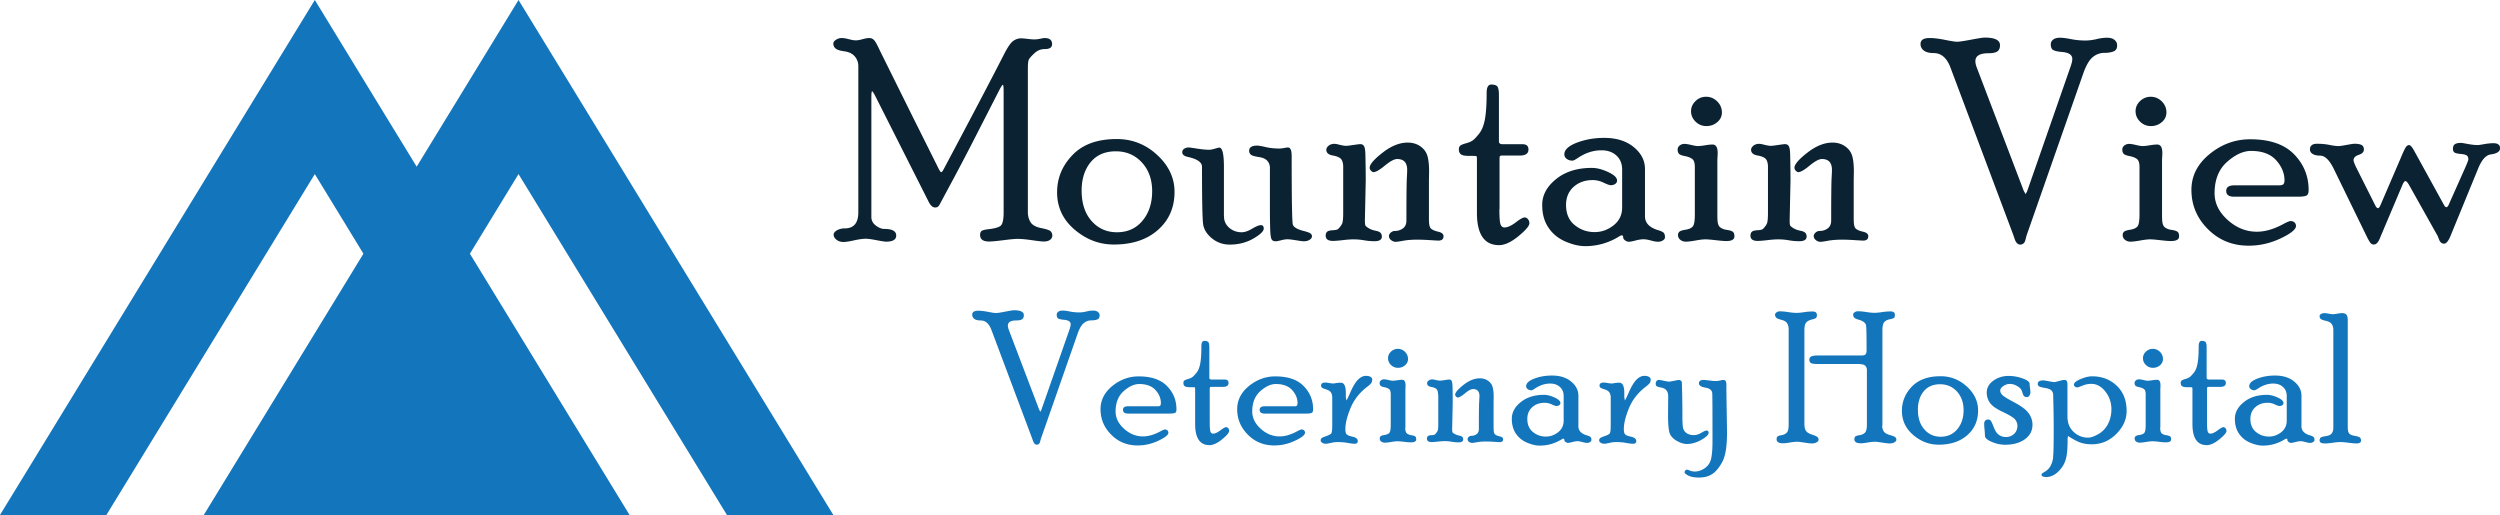
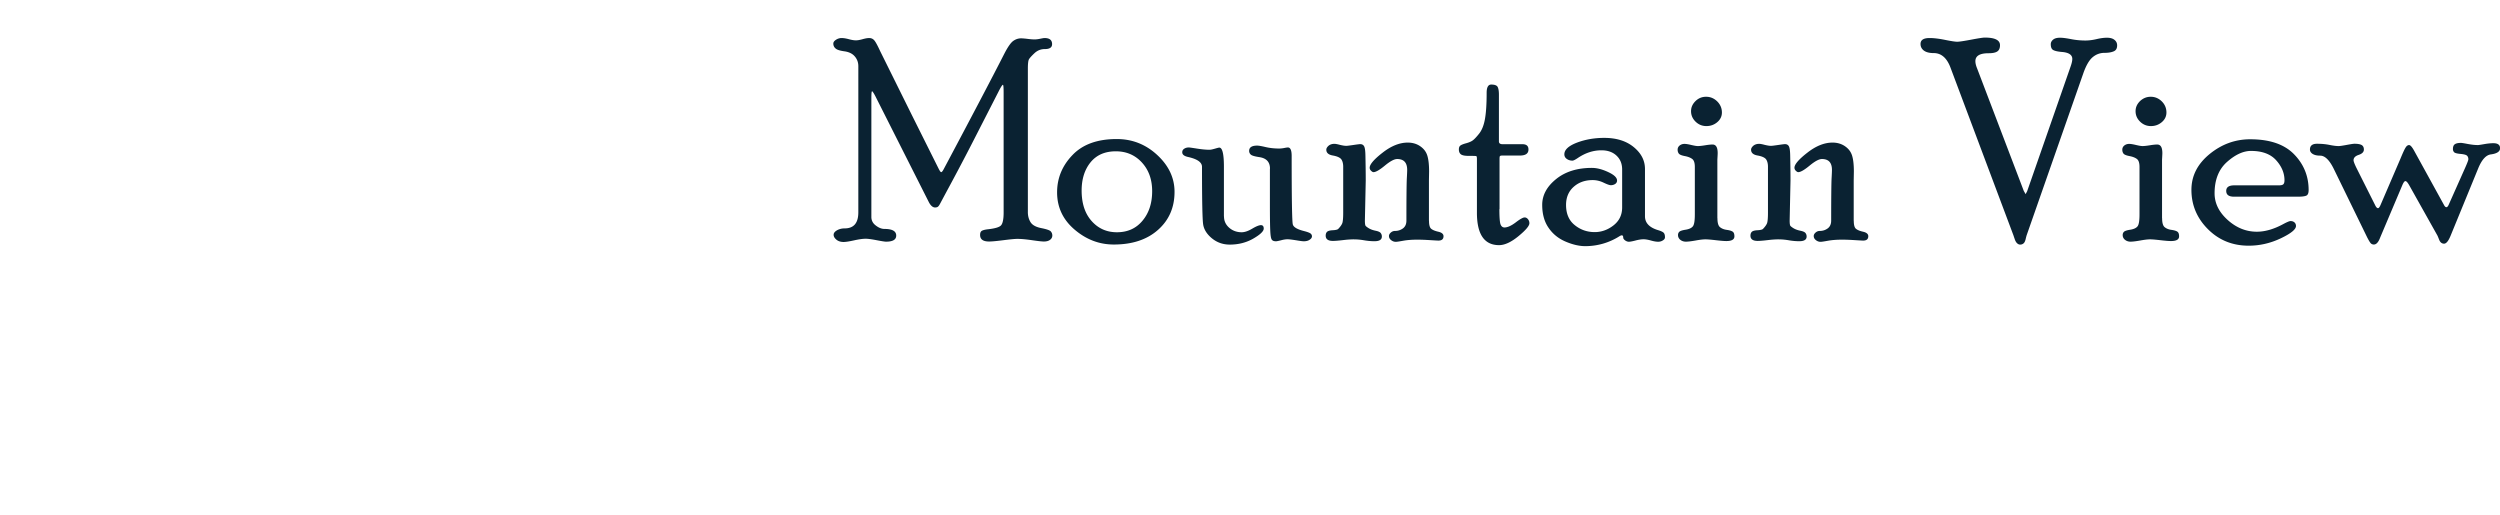
<svg xmlns="http://www.w3.org/2000/svg" viewBox="0 0 324 66.74">
  <g>
    <g>
      <g fill="#1375BB">
-         <path d="M138.62 42.67c.09-.28.14-.49.14-.64 0-.35-.31-.55-.92-.59-.33-.03-.56-.09-.69-.16-.13-.08-.2-.24-.2-.49 0-.15.06-.28.19-.38.13-.11.32-.16.58-.16.22 0 .53.04.92.12.4.08.8.12 1.22.12.29 0 .6-.04.93-.12.33-.08.62-.12.87-.12.27 0 .48.06.63.18.15.12.22.27.22.46 0 .26-.1.43-.3.51-.2.08-.45.12-.76.12-.38 0-.71.12-1.01.37-.29.25-.56.71-.79 1.38l-4.75 13.59c-.02.05-.05.16-.09.33-.04.17-.1.29-.18.35-.08.06-.17.09-.28.09-.09 0-.18-.04-.26-.12-.08-.08-.15-.21-.22-.39-.06-.18-.1-.3-.12-.34l-5.27-14.05c-.31-.8-.77-1.2-1.4-1.2-.36 0-.64-.07-.82-.21a.665.665 0 01-.26-.55c0-.33.26-.5.77-.5.35 0 .79.05 1.3.15.51.1.85.15 1.03.15.17 0 .56-.06 1.17-.18.62-.12 1-.18 1.14-.18.86 0 1.28.21 1.28.64 0 .24-.07.41-.22.52s-.4.16-.74.16c-.74 0-1.11.22-1.11.67 0 .16.05.37.14.6l3.92 10.3.15.27.13-.25 3.66-10.45zM150 52.66c.18 0 .3-.03.36-.09s.09-.18.09-.34c0-.6-.23-1.16-.7-1.68s-1.17-.78-2.11-.78c-.65 0-1.32.31-2.02.93-.69.62-1.04 1.5-1.04 2.63 0 .83.37 1.58 1.1 2.24.73.66 1.55.99 2.46.99.69 0 1.43-.22 2.23-.65.31-.16.5-.25.6-.25.14 0 .25.04.33.12.08.08.12.18.12.3 0 .29-.43.63-1.3 1.04-.87.41-1.76.61-2.68.61-1.36 0-2.5-.46-3.42-1.39-.93-.93-1.39-2.03-1.39-3.31 0-1.17.51-2.17 1.52-3 1.02-.83 2.16-1.25 3.42-1.25 1.64 0 2.87.42 3.68 1.26.82.84 1.22 1.84 1.22 3.01 0 .25-.06.41-.19.46-.13.06-.36.09-.69.09h-5.39c-.44 0-.66-.16-.66-.49 0-.31.23-.46.68-.46H150zM156.78 54.66c0 .66.03 1.08.09 1.26.06.18.17.28.34.28.26 0 .57-.14.94-.42.37-.28.62-.42.75-.42.1 0 .2.05.28.14.08.1.12.21.12.35 0 .22-.31.59-.92 1.09-.62.5-1.16.75-1.63.75-1.24 0-1.86-.91-1.86-2.73v-4.52c0-.15-.02-.23-.06-.24-.04-.01-.26-.02-.66-.02-.31 0-.53-.05-.64-.14-.11-.09-.16-.22-.16-.4 0-.15.04-.26.12-.32.08-.06.24-.13.48-.2s.42-.15.55-.24c.13-.09.31-.28.54-.56s.4-.69.49-1.21c.1-.52.15-1.26.15-2.24 0-.46.13-.69.38-.69.29 0 .46.06.54.19.07.13.11.35.11.65v3.93c0 .16.1.24.31.24h1.67c.34 0 .51.15.51.44 0 .34-.24.51-.73.51h-1.47c-.11 0-.18.02-.2.05s-.04.12-.04.26v4.21zM167.71 52.66c.18 0 .3-.03.36-.09s.09-.18.09-.34c0-.6-.23-1.16-.7-1.68s-1.17-.78-2.11-.78c-.65 0-1.32.31-2.02.93-.69.62-1.04 1.5-1.04 2.63 0 .83.37 1.58 1.1 2.24.73.66 1.55.99 2.46.99.69 0 1.43-.22 2.23-.65.31-.16.5-.25.6-.25.14 0 .25.04.33.12.08.08.12.18.12.3 0 .29-.43.63-1.3 1.04-.87.41-1.76.61-2.68.61-1.36 0-2.5-.46-3.42-1.39-.93-.93-1.39-2.03-1.39-3.31 0-1.17.51-2.17 1.52-3 1.02-.83 2.16-1.25 3.42-1.25 1.64 0 2.87.42 3.68 1.26.82.84 1.22 1.84 1.22 3.01 0 .25-.06.41-.19.46-.13.06-.36.09-.69.09h-5.39c-.44 0-.66-.16-.66-.49 0-.31.23-.46.68-.46h3.78zM174.44 51.56l.05.33c.04 0 .22-.37.55-1.12s.66-1.27.98-1.59c.32-.31.66-.47 1-.47.27 0 .47.05.61.14.14.09.21.2.21.32 0 .21-.05.37-.14.49-.09.12-.26.28-.5.46-1 .76-1.72 1.68-2.17 2.76-.44 1.08-.67 1.99-.67 2.7 0 .34.05.56.14.68.09.12.31.22.65.3.35.08.57.17.67.27.1.1.15.21.15.33 0 .23-.14.35-.41.35-.22 0-.53-.04-.91-.11-.39-.07-.81-.11-1.26-.11-.3 0-.6.04-.91.11-.31.07-.5.11-.59.11-.22 0-.4-.04-.53-.13-.13-.08-.2-.19-.2-.32 0-.1.04-.18.11-.26.07-.08.28-.17.63-.29.35-.12.56-.23.64-.35.08-.12.12-.48.12-1.1v-3.57c0-.23-.05-.43-.16-.61s-.32-.32-.64-.42c-.32-.1-.51-.18-.56-.25a.358.358 0 01-.09-.24c0-.26.18-.39.55-.39.1 0 .27.02.51.06.24.04.41.06.5.06.08 0 .21-.02.38-.05.18-.03.39-.05.63-.05.43 0 .64.45.64 1.35v.61zM182.12 55.42c0 .38.07.64.21.75.14.12.33.19.56.23.24.04.4.08.5.15.1.06.15.19.15.39 0 .26-.23.39-.68.39-.2 0-.49-.02-.88-.07a7.29 7.29 0 00-.87-.07c-.19 0-.46.03-.83.09-.36.06-.63.09-.81.09s-.34-.05-.47-.15a.483.483 0 01-.19-.4c0-.1.04-.19.11-.27.07-.08.25-.14.54-.18.29-.05.49-.14.61-.28.11-.14.17-.48.17-1.02V51.1c0-.34-.07-.56-.21-.67-.14-.11-.35-.19-.62-.25-.27-.05-.45-.13-.51-.21a.49.49 0 01-.1-.32c0-.14.06-.26.17-.35.11-.09.25-.14.41-.14.13 0 .32.03.57.09.25.06.43.09.55.09.13 0 .34-.02.61-.06.28-.04.48-.06.61-.06.29 0 .44.24.44.73 0 .08 0 .18-.01.31s-.01.22-.01.26v4.9zm-.96-10.21c.36 0 .67.13.93.39s.39.57.39.93c0 .32-.13.59-.39.81-.26.22-.56.33-.91.33s-.65-.12-.91-.37c-.25-.25-.38-.54-.38-.88 0-.33.13-.61.38-.85.26-.24.56-.36.89-.36zM186.37 51.11c0-.29-.06-.51-.17-.65-.11-.14-.35-.25-.71-.31s-.54-.23-.54-.49c0-.11.06-.22.19-.33.13-.11.29-.16.5-.16.09 0 .24.03.45.08s.4.08.54.08c.09 0 .29-.02.6-.07s.51-.07.58-.07c.16 0 .27.06.33.19s.1.39.11.78c.02.65.02 1.35.02 2.08l-.07 3.35c0 .24.02.39.06.45s.13.13.28.21.33.15.56.2c.23.05.37.11.44.2.06.08.09.18.09.29 0 .26-.2.39-.61.39-.28 0-.57-.03-.87-.08-.3-.05-.59-.08-.88-.08-.24 0-.54.02-.91.06s-.65.06-.83.06c-.4 0-.6-.15-.6-.44 0-.13.04-.23.11-.31.07-.08.22-.13.46-.14.27-.02.43-.05.49-.12.18-.19.29-.35.34-.49.05-.14.07-.43.07-.87v-3.81zm7.21 4.52c0 .34.06.56.17.66.11.11.32.19.61.26s.44.19.44.38c0 .25-.15.37-.44.37-.06 0-.29-.01-.71-.04s-.77-.04-1.05-.04c-.47 0-.87.03-1.19.09-.32.06-.53.09-.63.09-.14 0-.27-.05-.4-.14-.12-.1-.18-.21-.18-.35 0-.1.05-.2.15-.29.1-.09.22-.14.35-.14.25 0 .47-.07.67-.22.2-.14.29-.36.29-.65 0-1.89.01-3.05.04-3.51.02-.45.04-.7.04-.76 0-.61-.28-.92-.84-.92-.24 0-.59.18-1.03.55-.45.37-.76.55-.95.55-.06 0-.13-.04-.21-.12-.08-.08-.12-.16-.12-.25 0-.28.36-.7 1.08-1.27.72-.56 1.42-.85 2.11-.85.41 0 .76.1 1.06.31.3.21.5.47.59.78.1.31.15.76.15 1.33l-.01.75v3.43zM204.56 55.26c0 .56.38.96 1.13 1.17.19.06.33.12.42.19.09.07.14.21.14.4 0 .1-.06.19-.18.27a.68.68 0 01-.39.11c-.15 0-.35-.04-.61-.11-.25-.07-.46-.11-.62-.11-.18 0-.41.04-.68.11-.27.07-.46.11-.55.11a.51.51 0 01-.32-.12c-.11-.08-.16-.16-.16-.24 0-.13-.04-.19-.12-.19-.05 0-.13.03-.21.08-.89.55-1.84.82-2.87.82-.49 0-1.03-.13-1.63-.38-.6-.25-1.08-.64-1.44-1.16s-.54-1.17-.54-1.94c0-.82.39-1.54 1.17-2.16.78-.63 1.78-.94 3.01-.94.41 0 .87.12 1.37.35.5.23.75.47.75.71 0 .12-.05.21-.15.28-.1.07-.23.11-.38.11-.1 0-.3-.07-.6-.21-.3-.14-.6-.21-.92-.21-.64 0-1.18.19-1.6.57-.42.38-.64.89-.64 1.52 0 .74.24 1.3.73 1.7.49.4 1.05.59 1.68.59.57 0 1.1-.19 1.58-.56.48-.38.72-.88.72-1.51v-3.19c0-.48-.16-.87-.48-1.16-.32-.3-.74-.45-1.27-.45-.68 0-1.34.22-1.98.65-.22.15-.37.22-.45.22-.19 0-.35-.05-.48-.15a.47.47 0 01-.2-.38c0-.38.35-.71 1.05-.98.7-.27 1.47-.4 2.3-.4 1.03 0 1.86.26 2.48.78.63.52.94 1.13.94 1.84v3.97zM210.53 51.56l.05.33c.04 0 .22-.37.55-1.12s.66-1.27.98-1.59c.32-.31.66-.47 1-.47.27 0 .47.05.61.14.14.09.21.2.21.32 0 .21-.05.37-.14.49-.09.12-.26.28-.5.46-1 .76-1.72 1.68-2.17 2.76-.44 1.08-.67 1.99-.67 2.7 0 .34.05.56.14.68.09.12.31.22.65.3.35.08.57.17.67.27.1.1.15.21.15.33 0 .23-.14.35-.41.35-.22 0-.53-.04-.91-.11-.39-.07-.81-.11-1.26-.11-.3 0-.6.04-.91.11-.31.07-.5.11-.59.11-.22 0-.4-.04-.53-.13-.13-.08-.2-.19-.2-.32 0-.1.04-.18.11-.26.07-.08.28-.17.63-.29.35-.12.56-.23.64-.35.08-.12.12-.48.12-1.1v-3.57c0-.23-.05-.43-.16-.61s-.32-.32-.64-.42c-.32-.1-.51-.18-.56-.25a.358.358 0 01-.09-.24c0-.26.18-.39.55-.39.1 0 .27.02.51.06.24.04.41.06.5.06.08 0 .21-.02.38-.05.18-.03.39-.05.63-.05.43 0 .64.45.64 1.35v.61zM221.14 55.8c.2 0 .3.1.3.29 0 .24-.31.55-.94.91-.63.36-1.25.54-1.87.54-.42 0-.88-.14-1.36-.43-.49-.29-.79-.64-.91-1.07-.12-.43-.18-1.2-.18-2.31l.02-2.36c0-.63-.28-1.01-.85-1.13-.33-.06-.54-.13-.63-.18-.09-.06-.14-.18-.14-.35 0-.13.04-.24.11-.33a.35.35 0 01.28-.14c.11 0 .33.04.67.11s.55.11.65.11c.11 0 .34-.04.68-.11.35-.07.56-.11.65-.11.06 0 .12.03.2.08a.3.3 0 01.14.18c.01.06.03.61.05 1.63.02 1.03.03 1.97.03 2.83 0 .66.02 1.13.07 1.43.05.29.19.53.44.72.25.18.57.28.98.28.3 0 .62-.1.95-.29.33-.2.55-.3.66-.3zm2.19-6.56c.28 0 .41.19.41.58 0 .76.01 1.87.04 3.33.02 1.46.04 2.44.04 2.94 0 1.76-.2 3.01-.61 3.77-.41.76-.85 1.28-1.31 1.58-.47.3-1.04.45-1.72.45-.57 0-1.03-.08-1.36-.25-.33-.16-.5-.31-.5-.45 0-.06.03-.13.09-.21.06-.07.14-.11.22-.11.06 0 .19.04.38.12.19.08.41.12.65.12.44 0 .87-.15 1.29-.44.42-.29.69-.7.81-1.22.12-.52.18-1.29.18-2.31 0-3.68-.01-5.73-.03-6.14s-.31-.67-.88-.76c-.56-.09-.85-.28-.85-.56 0-.29.2-.44.6-.44.13 0 .38.02.73.07s.64.07.87.07c.17 0 .35-.02.54-.07.2-.04.34-.07.41-.07zM233.87 55.18c0 .24.06.46.19.66s.39.36.79.49.64.24.72.34c.08.1.12.21.12.33 0 .11-.08.22-.25.32-.16.1-.37.15-.62.15-.2 0-.52-.04-.97-.11-.45-.07-.75-.11-.91-.11-.24 0-.56.03-.97.1-.41.07-.7.1-.87.1-.56 0-.85-.17-.85-.51 0-.2.05-.33.14-.39.09-.06.27-.12.53-.16.26-.04.47-.15.64-.31.17-.16.25-.51.25-1.04V42.65c0-.27-.06-.51-.18-.72-.12-.22-.37-.38-.76-.48s-.62-.21-.7-.31a.586.586 0 01-.12-.37c0-.1.06-.19.18-.28.12-.09.26-.14.42-.14.31 0 .68.03 1.12.1s.79.1 1.05.1c.27 0 .59-.03.98-.09s.76-.09 1.11-.09c.38 0 .56.15.56.46 0 .2-.05.33-.15.4-.1.07-.28.13-.55.19s-.49.18-.66.35c-.18.18-.26.53-.26 1.06v12.35zm10.06 0c0 .27.07.51.2.72.13.21.4.37.8.48.4.11.64.21.72.3.08.09.12.19.12.32 0 .11-.08.22-.25.32-.16.1-.37.15-.62.15-.2 0-.52-.04-.97-.11-.45-.07-.75-.11-.91-.11-.24 0-.56.03-.97.1s-.7.1-.87.1c-.56 0-.85-.17-.85-.51 0-.2.05-.33.15-.39.1-.06.28-.12.55-.16.27-.04.49-.15.66-.31.17-.16.26-.51.26-1.04v-7.07c0-.25-.08-.45-.23-.59-.15-.14-.5-.21-1.04-.21h-5.17c-.44 0-.72-.05-.84-.14-.12-.09-.18-.23-.18-.42s.08-.32.24-.41c.16-.09.45-.13.88-.13h5.58c.31 0 .5-.05.59-.15.09-.1.13-.28.13-.56 0-1.73-.02-2.78-.06-3.14-.04-.36-.37-.63-.98-.79-.32-.1-.52-.19-.59-.3a.647.647 0 01-.11-.37c0-.1.06-.19.18-.28.12-.09.26-.14.42-.14.3 0 .68.03 1.11.1s.79.1 1.05.1c.27 0 .59-.03.98-.09s.76-.09 1.11-.09c.38 0 .56.15.56.46 0 .2-.05.33-.14.39-.09.06-.27.12-.54.17s-.49.16-.67.33c-.18.18-.27.55-.27 1.11v12.36zM251.5 48.76c1.3 0 2.44.45 3.41 1.34.97.89 1.45 1.93 1.45 3.09 0 1.31-.46 2.38-1.39 3.2-.93.82-2.16 1.24-3.72 1.24-1.22 0-2.32-.42-3.3-1.26-.98-.84-1.46-1.88-1.46-3.13 0-1.19.43-2.24 1.29-3.14.86-.89 2.1-1.34 3.72-1.34zm.01 7.84c.9 0 1.62-.33 2.16-.98.54-.65.81-1.47.81-2.47 0-.98-.29-1.78-.86-2.41-.58-.63-1.31-.94-2.19-.94-.91 0-1.62.31-2.12.92-.5.62-.75 1.41-.75 2.38 0 1.07.28 1.93.84 2.55.54.63 1.25.95 2.11.95zM259.23 50.62c0 .18.08.36.25.55.17.19.71.52 1.61 1 .91.48 1.52.95 1.84 1.41.32.46.48.94.48 1.45 0 .79-.33 1.43-.99 1.9-.66.47-1.52.71-2.57.71-.58 0-1.16-.13-1.74-.38s-.86-.51-.86-.77c0-.21-.02-.48-.05-.79-.03-.31-.05-.56-.05-.75 0-.39.18-.58.54-.58.1 0 .2.04.29.13s.22.37.41.86c.19.49.41.83.68 1.01s.57.27.91.27c.41 0 .76-.14 1.05-.41.29-.27.43-.63.43-1.06 0-.28-.1-.55-.29-.79-.2-.25-.73-.58-1.6-.99-.87-.41-1.44-.82-1.7-1.22a2.3 2.3 0 01-.39-1.29c0-.61.28-1.12.85-1.54.57-.41 1.23-.62 1.98-.62.63 0 1.24.11 1.84.33.6.22.89.45.89.7 0 .15.02.33.05.55s.05.4.05.53c0 .16-.04.31-.13.44-.08.13-.19.19-.32.19-.18 0-.31-.05-.39-.14-.08-.09-.14-.25-.21-.48-.06-.23-.16-.41-.3-.54-.14-.13-.33-.26-.56-.37-.23-.11-.49-.17-.78-.17-.29 0-.56.09-.82.28-.27.17-.4.37-.4.58zM266.09 59.1c.05-.45.07-1.68.07-3.71 0-.98-.02-2.41-.07-4.29-.02-.2-.1-.37-.24-.51-.15-.15-.45-.26-.91-.33-.35-.06-.58-.12-.69-.2a.354.354 0 01-.16-.3c0-.31.24-.46.73-.46.1 0 .33.04.7.11.37.07.6.11.7.11.1 0 .31-.05.64-.14s.52-.14.6-.14c.21 0 .35.05.4.14.05.09.08.24.08.43v4.15c0 .85.27 1.52.8 2.01.53.5 1.16.75 1.87.75.35 0 .79-.15 1.32-.45.54-.3.96-.74 1.26-1.31.3-.57.45-1.22.45-1.93 0-.85-.26-1.61-.78-2.28-.52-.66-1.13-1-1.82-1-.42 0-.8.08-1.15.23-.35.15-.58.23-.69.23-.11 0-.21-.04-.29-.11a.317.317 0 01-.13-.26c0-.23.29-.47.86-.71.58-.24 1.07-.36 1.49-.36 1.27 0 2.33.4 3.19 1.21.86.81 1.29 1.91 1.29 3.29 0 1.07-.44 2.06-1.33 2.96-.89.9-1.95 1.35-3.2 1.35-.48 0-.93-.06-1.36-.19-.43-.13-.98-.42-1.67-.87-.06 0-.09.2-.09.6 0 1-.07 1.76-.2 2.28-.13.52-.36.97-.68 1.36s-.64.66-.95.82-.61.24-.9.24c-.43 0-.65-.1-.65-.31 0-.09.1-.18.29-.29.47-.26.79-.59.96-1 .18-.39.26-.77.26-1.12zM279.96 55.42c0 .38.07.64.21.75.14.12.33.19.56.23.24.04.4.08.5.15.1.06.15.19.15.39 0 .26-.23.39-.68.39-.2 0-.49-.02-.88-.07s-.68-.07-.87-.07c-.19 0-.46.03-.83.09s-.63.09-.81.09c-.18 0-.34-.05-.47-.15a.483.483 0 01-.19-.4c0-.1.04-.19.11-.27.07-.08.25-.14.54-.18s.49-.14.61-.28c.11-.14.17-.48.17-1.02V51.1c0-.34-.07-.56-.21-.67-.14-.11-.35-.19-.62-.25-.27-.05-.45-.13-.51-.21a.49.49 0 01-.1-.32c0-.14.06-.26.17-.35.11-.09.25-.14.41-.14.13 0 .32.03.57.09.25.06.43.09.55.09.13 0 .34-.02.61-.06.28-.04.48-.06.61-.06.29 0 .44.24.44.73 0 .08 0 .18-.01.31s-.01.22-.01.26v4.9zM279 45.21c.36 0 .67.13.93.39s.39.57.39.93c0 .32-.13.59-.39.81-.26.22-.56.33-.91.33s-.65-.12-.91-.37-.38-.54-.38-.88c0-.33.13-.61.38-.85.26-.24.56-.36.89-.36zM286.03 54.66c0 .66.03 1.08.09 1.26s.17.28.34.28c.25 0 .57-.14.94-.42.37-.28.62-.42.75-.42.1 0 .2.05.28.14.08.1.12.21.12.35 0 .22-.31.59-.92 1.09-.62.5-1.16.75-1.63.75-1.24 0-1.86-.91-1.86-2.73v-4.52c0-.15-.02-.23-.06-.24-.04-.01-.26-.02-.66-.02-.31 0-.53-.05-.64-.14s-.16-.22-.16-.4c0-.15.04-.26.12-.32.08-.06.24-.13.48-.2s.42-.15.55-.24c.13-.09.31-.28.54-.56s.4-.69.49-1.21c.1-.52.15-1.26.15-2.24 0-.46.13-.69.38-.69.29 0 .46.06.54.19.07.13.11.35.11.65v3.93c0 .16.1.24.31.24h1.67c.34 0 .51.15.51.44 0 .34-.24.51-.73.51h-1.47c-.11 0-.18.02-.2.05s-.04.12-.04.26v4.21zM298.27 55.26c0 .56.38.96 1.13 1.17.19.06.33.12.42.19.09.07.14.21.14.4 0 .1-.06.19-.18.27a.68.68 0 01-.39.11c-.15 0-.35-.04-.61-.11-.25-.07-.46-.11-.62-.11-.18 0-.41.04-.68.11-.27.07-.46.11-.55.11-.11 0-.22-.04-.32-.12s-.16-.16-.16-.24c0-.13-.04-.19-.12-.19-.05 0-.13.03-.21.08-.89.55-1.84.82-2.87.82-.49 0-1.03-.13-1.63-.38s-1.08-.64-1.44-1.16-.54-1.17-.54-1.94c0-.82.39-1.54 1.17-2.16.78-.63 1.78-.94 3.01-.94.41 0 .87.12 1.37.35.5.23.75.47.75.71 0 .12-.05.21-.15.28-.1.07-.23.11-.38.11-.1 0-.3-.07-.6-.21s-.6-.21-.92-.21c-.64 0-1.18.19-1.6.57s-.64.89-.64 1.52c0 .74.24 1.3.73 1.7.49.4 1.05.59 1.68.59.57 0 1.1-.19 1.58-.56.48-.38.72-.88.72-1.51v-3.19c0-.48-.16-.87-.48-1.16-.32-.3-.74-.45-1.27-.45-.68 0-1.34.22-1.98.65-.22.15-.37.22-.45.22-.19 0-.35-.05-.48-.15a.47.47 0 01-.2-.38c0-.38.35-.71 1.05-.98.7-.27 1.47-.4 2.3-.4 1.03 0 1.86.26 2.48.78.63.52.94 1.13.94 1.84v3.97zM304.29 55.63c0 .21.05.39.16.54.11.15.35.25.73.32s.61.14.69.24c.08.1.12.21.12.36 0 .25-.19.38-.58.38-.24 0-.59-.03-1.05-.09-.46-.06-.81-.09-1.05-.09-.22 0-.54.03-.97.09s-.75.09-.97.09c-.31 0-.52-.04-.61-.11a.361.361 0 01-.14-.3c0-.13.04-.23.11-.32s.31-.16.71-.22c.4-.06.65-.19.78-.39s.18-.43.18-.7V42.75c0-.27-.06-.52-.19-.72-.13-.21-.38-.36-.78-.45s-.63-.19-.7-.28c-.07-.1-.11-.2-.11-.32s.06-.21.2-.29c.13-.07.27-.11.41-.11.13 0 .31.02.56.07.25.05.43.07.55.07.13 0 .33-.02.6-.07.27-.05.47-.07.6-.07.25 0 .44.07.55.2.12.13.18.37.18.72v14.13z" />
-       </g>
+         </g>
    </g>
    <g>
      <g fill="#0A2232">
        <path d="M133.21 27.47c0 .5.11.93.34 1.31.23.38.69.64 1.39.78s1.11.28 1.24.43c.13.15.2.32.2.53 0 .22-.09.4-.28.55-.19.15-.46.23-.81.23-.27 0-.78-.06-1.54-.17-.76-.11-1.39-.17-1.9-.17-.34 0-.94.06-1.81.17-.87.11-1.49.17-1.86.17-.77 0-1.16-.28-1.16-.85 0-.28.08-.46.25-.55.17-.09.44-.15.8-.19.88-.1 1.44-.26 1.66-.5.22-.24.34-.79.34-1.66V11.99c0-.66-.03-1-.09-1-.09 0-.29.32-.61.96l-2.81 5.49c-1.17 2.3-2.24 4.33-3.2 6.12-.96 1.78-1.47 2.74-1.54 2.87-.07.13-.14.24-.23.33-.08.08-.22.13-.4.13-.3 0-.58-.24-.82-.71l-6.77-13.41c-.31-.63-.51-.94-.58-.94-.06 0-.09.31-.09.94v15.35c0 .45.19.82.58 1.11.39.3.76.44 1.12.44 1.02 0 1.52.29 1.52.86 0 .53-.44.79-1.32.79-.15 0-.55-.06-1.22-.19-.67-.13-1.15-.19-1.42-.19-.36 0-.86.07-1.5.21-.63.14-1.09.21-1.35.21-.39 0-.7-.1-.94-.3-.24-.2-.36-.41-.36-.63s.14-.41.43-.58c.28-.16.61-.25.99-.25 1.19 0 1.78-.69 1.78-2.08V8.58c0-.5-.16-.92-.47-1.28-.31-.36-.76-.57-1.34-.65s-.96-.2-1.14-.37a.791.791 0 01-.29-.64c0-.18.12-.34.35-.49s.48-.22.72-.22c.25 0 .57.05.94.15.37.1.68.15.91.15.23 0 .52-.05.87-.15.35-.1.64-.15.85-.15.29 0 .52.11.7.34.18.23.42.69.74 1.38l4.12 8.31 3.45 6.91c.15.29.25.44.33.44.08 0 .19-.13.33-.4 3.73-7.01 6.35-12 7.85-14.95.45-.87.83-1.42 1.15-1.65.32-.23.66-.34 1.02-.34.17 0 .45.02.85.07.4.05.7.07.91.07.19 0 .44-.03.73-.09.3-.06.48-.09.55-.09.65 0 .98.26.98.79 0 .43-.31.64-.94.64-.52 0-.97.18-1.36.55-.39.37-.62.63-.71.8-.08.16-.13.55-.13 1.17v18.59zM144.73 18.02c2.01 0 3.76.69 5.25 2.07 1.49 1.38 2.24 2.97 2.24 4.77 0 2.02-.71 3.66-2.14 4.93-1.43 1.27-3.34 1.9-5.73 1.9-1.89 0-3.58-.65-5.09-1.94-1.51-1.29-2.26-2.9-2.26-4.82 0-1.84.66-3.45 1.99-4.83 1.32-1.39 3.24-2.08 5.74-2.08zm.02 12.08c1.39 0 2.5-.5 3.33-1.51.83-1 1.24-2.27 1.24-3.81 0-1.51-.44-2.75-1.33-3.72-.89-.97-2.02-1.45-3.38-1.45-1.4 0-2.49.47-3.27 1.42-.77.95-1.16 2.17-1.16 3.67 0 1.66.43 2.97 1.29 3.94s1.95 1.46 3.28 1.46zM158.63 28.05c0 .59.23 1.08.68 1.47.45.39.99.58 1.61.58.38 0 .84-.15 1.36-.46.52-.31.9-.46 1.14-.46s.36.15.36.44c0 .35-.45.78-1.35 1.3-.9.52-1.92.78-3.05.78-.88 0-1.65-.27-2.31-.81-.66-.54-1.04-1.15-1.14-1.81-.1-.66-.15-3.15-.15-7.46 0-.58-.59-1-1.78-1.27-.52-.11-.78-.31-.78-.61 0-.2.08-.35.25-.46.16-.11.37-.17.61-.17.07 0 .43.05 1.06.15.64.1 1.17.15 1.61.15.16 0 .39-.05.7-.14.31-.09.5-.14.57-.14.4 0 .6.82.6 2.47v6.45zm5.96-6.19c0-.87-.47-1.37-1.41-1.5-.57-.09-.93-.19-1.07-.32a.612.612 0 01-.22-.49c0-.45.35-.68 1.04-.68.18 0 .55.06 1.1.19s1.14.19 1.77.19c.17 0 .38-.02.64-.07.25-.05.41-.07.47-.07.33 0 .49.37.49 1.1 0 5.57.05 8.53.15 8.88.1.36.59.64 1.47.86.46.12.74.23.85.33.11.1.16.21.16.35 0 .16-.1.31-.3.44-.2.14-.46.2-.77.2-.13 0-.46-.04-.98-.13-.52-.08-.89-.13-1.11-.13-.23 0-.51.04-.84.13-.33.08-.55.13-.66.13-.27 0-.45-.07-.55-.22-.1-.15-.16-.5-.19-1.07-.03-.57-.05-1.66-.05-3.28v-4.84zM174.08 21.64c0-.45-.09-.78-.26-1.01-.18-.22-.54-.38-1.1-.48-.56-.1-.83-.35-.83-.75 0-.17.1-.34.29-.51.19-.16.45-.25.76-.25.13 0 .37.04.7.13.33.08.61.13.83.13.13 0 .44-.04.92-.11.48-.07.78-.11.9-.11.24 0 .41.1.51.3.1.2.15.6.16 1.21.02 1 .04 2.07.04 3.21l-.11 5.17c0 .37.03.6.09.69.06.08.2.19.43.33.22.13.51.24.86.31s.57.17.67.3c.1.13.15.28.15.45 0 .41-.32.61-.95.61-.44 0-.89-.04-1.35-.12-.46-.08-.92-.12-1.36-.12-.36 0-.83.03-1.41.1s-1 .1-1.28.1c-.62 0-.93-.23-.93-.68 0-.2.05-.36.16-.48s.34-.2.71-.22c.41-.02.67-.08.76-.18.28-.29.45-.54.53-.76.07-.22.11-.66.11-1.34v-5.92zm11.12 6.97c0 .52.09.86.26 1.02.18.16.49.3.94.4.45.1.68.3.68.58 0 .38-.22.57-.67.57-.09 0-.45-.02-1.09-.06s-1.18-.06-1.62-.06c-.73 0-1.34.05-1.84.14-.5.09-.82.14-.96.14-.22 0-.42-.07-.61-.22s-.28-.32-.28-.53c0-.16.08-.31.24-.45.16-.14.34-.21.54-.21.39 0 .73-.11 1.03-.33.3-.22.45-.56.45-1.01 0-2.91.02-4.71.05-5.4.04-.69.05-1.08.05-1.17 0-.94-.43-1.41-1.3-1.41-.37 0-.9.28-1.59.85-.69.57-1.18.85-1.47.85-.1 0-.2-.06-.32-.18a.545.545 0 01-.18-.39c0-.43.55-1.08 1.67-1.95 1.11-.87 2.2-1.31 3.26-1.31.63 0 1.17.16 1.63.48.46.32.76.72.91 1.21.15.48.23 1.17.23 2.05l-.02 1.16v5.23zM194.32 27.1c0 1.02.05 1.67.14 1.95.1.28.27.43.52.43.39 0 .88-.22 1.45-.65.57-.44.96-.65 1.16-.65.16 0 .3.07.43.22.12.15.19.32.19.53 0 .34-.47.9-1.42 1.68s-1.79 1.16-2.51 1.16c-1.91 0-2.87-1.4-2.87-4.2V20.6c0-.23-.03-.35-.09-.37-.06-.02-.4-.03-1.02-.03-.48 0-.81-.07-.98-.21s-.25-.35-.25-.62c0-.23.06-.4.19-.5.13-.1.37-.2.74-.3.37-.1.65-.22.85-.36.2-.14.48-.43.83-.87.36-.44.61-1.06.76-1.86.15-.8.23-1.95.23-3.45 0-.71.2-1.07.59-1.07.44 0 .72.1.83.3.11.2.17.54.17 1.01v6.06c0 .24.16.36.47.36h2.58c.52 0 .78.23.78.68 0 .53-.37.79-1.12.79h-2.27c-.17 0-.27.03-.31.08-.04.05-.05.19-.05.41v6.45zM213.19 28.03c0 .87.58 1.47 1.74 1.81.29.09.5.18.64.29s.21.32.21.62c0 .16-.09.3-.28.41-.19.12-.39.17-.61.17-.23 0-.54-.05-.93-.16s-.71-.16-.95-.16c-.28 0-.63.05-1.05.16-.42.11-.71.16-.85.16-.17 0-.34-.06-.5-.18s-.24-.24-.24-.36c0-.19-.06-.29-.18-.29-.08 0-.19.04-.33.13a8.23 8.23 0 01-4.43 1.27c-.75 0-1.59-.19-2.51-.58s-1.67-.98-2.22-1.79c-.56-.8-.83-1.8-.83-2.98 0-1.26.6-2.37 1.8-3.34 1.2-.97 2.75-1.45 4.64-1.45.64 0 1.34.18 2.11.54s1.15.72 1.15 1.1c0 .18-.08.33-.24.44a.99.99 0 01-.58.16c-.16 0-.47-.11-.93-.33-.46-.22-.93-.33-1.41-.33-.99 0-1.81.29-2.47.88-.65.58-.98 1.37-.98 2.34 0 1.13.37 2.01 1.12 2.61.75.61 1.61.91 2.59.91.88 0 1.7-.29 2.44-.87s1.12-1.35 1.12-2.32v-4.92c0-.74-.24-1.34-.73-1.8-.49-.46-1.14-.69-1.96-.69-1.05 0-2.07.33-3.06 1-.34.23-.57.34-.69.34-.29 0-.54-.08-.74-.23a.693.693 0 01-.31-.59c0-.59.54-1.09 1.62-1.51 1.08-.41 2.26-.62 3.55-.62 1.58 0 2.86.4 3.83 1.2.97.8 1.45 1.74 1.45 2.84v6.12zM222.58 28.28c0 .59.11.98.33 1.16s.51.3.87.35.62.13.77.23c.15.1.23.3.23.61 0 .41-.35.61-1.05.61-.3 0-.76-.04-1.36-.11-.61-.07-1.06-.11-1.35-.11-.29 0-.72.05-1.27.15-.56.1-.98.15-1.26.15s-.52-.08-.72-.24c-.2-.16-.3-.37-.3-.62 0-.16.05-.3.16-.41.11-.12.39-.21.83-.28.45-.07.76-.22.93-.43.18-.22.26-.74.26-1.58v-6.12c0-.52-.11-.86-.33-1.03-.22-.17-.54-.3-.96-.38-.42-.08-.69-.19-.79-.33-.1-.14-.15-.3-.15-.5 0-.22.09-.4.26-.54.18-.14.39-.21.63-.21.21 0 .5.05.88.14.38.09.66.14.85.14.21 0 .52-.03.95-.1.42-.07.74-.1.95-.1.45 0 .67.37.67 1.12 0 .12-.01.28-.02.48-.01.2-.02.34-.02.41v7.54zm-1.47-15.74c.55 0 1.03.2 1.44.6.4.4.61.88.61 1.44 0 .49-.2.91-.6 1.25-.4.34-.87.51-1.41.51s-1.01-.19-1.4-.57c-.39-.38-.59-.83-.59-1.36 0-.51.2-.94.59-1.32.38-.37.84-.55 1.36-.55zM229.13 21.64c0-.45-.09-.78-.26-1.01-.18-.22-.54-.38-1.1-.48-.56-.1-.83-.35-.83-.75 0-.17.1-.34.29-.51.19-.16.45-.25.76-.25.13 0 .37.04.7.13.33.08.61.13.83.13.13 0 .44-.04.92-.11.48-.07.78-.11.9-.11.24 0 .41.1.51.3.1.2.15.6.16 1.21.02 1 .04 2.07.04 3.21l-.11 5.17c0 .37.03.6.09.69.06.08.2.19.43.33.22.13.51.24.86.31s.57.17.67.3.15.28.15.45c0 .41-.32.61-.95.61-.44 0-.89-.04-1.35-.12-.46-.08-.92-.12-1.36-.12-.36 0-.83.03-1.41.1s-1 .1-1.28.1c-.62 0-.93-.23-.93-.68 0-.2.05-.36.16-.48s.34-.2.71-.22c.41-.02.67-.08.76-.18.28-.29.45-.54.53-.76.07-.22.11-.66.11-1.34v-5.92zm11.12 6.97c0 .52.09.86.26 1.02.18.16.49.3.94.4.45.1.68.3.68.58 0 .38-.22.57-.67.57-.09 0-.45-.02-1.09-.06s-1.18-.06-1.62-.06c-.73 0-1.34.05-1.84.14-.5.09-.82.14-.96.14-.22 0-.42-.07-.61-.22s-.28-.32-.28-.53c0-.16.08-.31.24-.45.16-.14.34-.21.54-.21.39 0 .73-.11 1.03-.33.3-.22.45-.56.45-1.01 0-2.91.02-4.71.05-5.4.04-.69.05-1.08.05-1.17 0-.94-.43-1.41-1.3-1.41-.37 0-.9.28-1.59.85-.69.57-1.18.85-1.47.85-.1 0-.2-.06-.32-.18a.545.545 0 01-.18-.39c0-.43.55-1.08 1.67-1.95 1.11-.87 2.2-1.31 3.26-1.31.63 0 1.17.16 1.63.48.46.32.76.72.91 1.21.15.48.23 1.17.23 2.05l-.02 1.16v5.23zM268.35 8.62c.15-.42.22-.75.22-.98 0-.54-.47-.85-1.41-.91-.51-.05-.86-.13-1.07-.25-.21-.12-.31-.37-.31-.75 0-.23.1-.42.3-.59.2-.17.5-.25.9-.25.34 0 .81.06 1.42.18.61.12 1.23.18 1.87.18.45 0 .93-.06 1.44-.18.51-.12.96-.18 1.35-.18.42 0 .75.09.98.28.23.19.34.42.34.71 0 .4-.15.66-.46.78-.31.13-.7.19-1.17.19-.58 0-1.1.19-1.55.57-.45.38-.86 1.09-1.22 2.13l-7.33 20.95c-.02.07-.07.24-.13.51-.07.27-.16.45-.28.54-.12.1-.26.15-.43.15-.14 0-.28-.06-.4-.18-.13-.12-.24-.32-.33-.61-.1-.28-.15-.46-.18-.52l-8.13-21.66c-.47-1.23-1.19-1.85-2.16-1.85-.56 0-.98-.11-1.27-.32-.29-.22-.44-.5-.44-.86 0-.52.39-.77 1.18-.77.54 0 1.21.08 2 .24.79.16 1.31.24 1.58.24.25 0 .86-.09 1.81-.27.95-.18 1.54-.27 1.75-.27 1.32 0 1.98.33 1.98.99 0 .37-.11.64-.34.8-.23.16-.61.24-1.14.24-1.14 0-1.71.34-1.71 1.03 0 .25.07.56.22.93l6.05 15.88.24.42.2-.38 5.63-16.16zM280.21 28.28c0 .59.11.98.33 1.16.22.18.51.3.87.35.36.05.62.13.77.23.15.1.23.3.23.61 0 .41-.35.61-1.06.61-.3 0-.76-.04-1.36-.11-.61-.07-1.06-.11-1.35-.11-.29 0-.71.05-1.27.15-.56.1-.98.15-1.25.15-.28 0-.52-.08-.72-.24-.2-.16-.3-.37-.3-.62 0-.16.05-.3.16-.41.11-.12.39-.21.83-.28.45-.07.76-.22.93-.43.18-.22.26-.74.26-1.58v-6.12c0-.52-.11-.86-.33-1.03-.22-.17-.54-.3-.96-.38-.42-.08-.69-.19-.79-.33-.1-.14-.15-.3-.15-.5 0-.22.09-.4.26-.54.18-.14.39-.21.63-.21.21 0 .5.05.88.14.38.09.67.14.85.14.21 0 .52-.03.95-.1.42-.07.74-.1.95-.1.45 0 .67.37.67 1.12 0 .12-.01.28-.02.48s-.02.34-.02.41v7.54zm-1.48-15.74c.55 0 1.03.2 1.44.6.4.4.6.88.6 1.44 0 .49-.2.91-.6 1.25-.4.34-.87.51-1.41.51-.54 0-1.01-.19-1.4-.57s-.59-.83-.59-1.36c0-.51.2-.94.59-1.32.4-.37.86-.55 1.37-.55zM295.36 24.02c.28 0 .47-.05.56-.14.1-.1.15-.27.15-.52 0-.92-.36-1.79-1.08-2.59-.72-.8-1.8-1.21-3.26-1.21-1 0-2.04.48-3.11 1.43-1.07.95-1.61 2.31-1.61 4.06 0 1.28.56 2.43 1.69 3.45s2.39 1.53 3.79 1.53c1.06 0 2.21-.33 3.44-1 .47-.25.78-.38.92-.38.22 0 .39.06.52.18s.19.28.19.46c0 .44-.67.98-2 1.61-1.34.63-2.71.94-4.13.94-2.09 0-3.85-.71-5.28-2.14-1.43-1.43-2.14-3.13-2.14-5.1 0-1.8.78-3.34 2.35-4.63 1.57-1.28 3.32-1.92 5.27-1.92 2.53 0 4.42.65 5.68 1.94 1.26 1.29 1.89 2.84 1.89 4.64 0 .39-.1.63-.29.72-.19.09-.55.14-1.07.14h-8.31c-.68 0-1.01-.25-1.01-.75 0-.48.35-.72 1.05-.72h5.79zM319.5 21.71c.26-.59.4-.95.4-1.07 0-.19-.06-.35-.17-.46-.11-.11-.39-.19-.83-.23-.44-.04-.72-.11-.83-.21a.573.573 0 01-.17-.42c0-.3.08-.51.24-.62.16-.12.43-.18.81-.18.11 0 .4.05.88.14.48.09.92.14 1.32.14.08 0 .35-.04.8-.12.45-.08.85-.12 1.2-.12.57 0 .86.22.86.65 0 .42-.39.69-1.18.8-.64.07-1.2.69-1.67 1.85l-3.57 8.71c-.28.68-.56 1.01-.84 1.01s-.5-.17-.63-.5c-.13-.33-.21-.53-.25-.59L312.23 24c-.2-.35-.36-.53-.49-.53-.12 0-.25.18-.4.53l-2.83 6.69-.09.22c-.21.52-.47.78-.77.78-.18 0-.33-.07-.44-.21-.11-.14-.25-.38-.42-.71l-4.34-8.9c-.56-1.13-1.14-1.7-1.76-1.7-.42 0-.75-.08-.98-.23-.23-.15-.34-.34-.34-.56 0-.5.31-.75.92-.75.58 0 1.12.05 1.61.15.49.1.89.15 1.19.15.16 0 .5-.05 1.04-.15.54-.1.87-.15 1-.15.45 0 .76.06.95.17.19.12.28.31.28.58 0 .31-.22.54-.67.69-.45.15-.67.38-.67.7 0 .14.12.46.36.96l2.43 4.84c.13.28.26.41.38.41.1 0 .21-.14.33-.42l2.58-6c.29-.7.5-1.17.65-1.41.14-.24.3-.35.47-.35.16 0 .37.23.63.69l3.89 7.07c.1.19.2.29.31.29.11 0 .2-.1.29-.29l2.16-4.85z" />
      </g>
    </g>
-     <path fill="#1375BB" d="M94.21 66.74H108L74.1 11.28 67.2 0l-6.89 11.28L54 21.6l-6.31-10.32L40.8 0l-6.9 11.28L0 66.74h13.79L40.8 22.56l6.3 10.32-20.69 33.86h55.18L60.9 32.88l6.3-10.32z" />
  </g>
</svg>